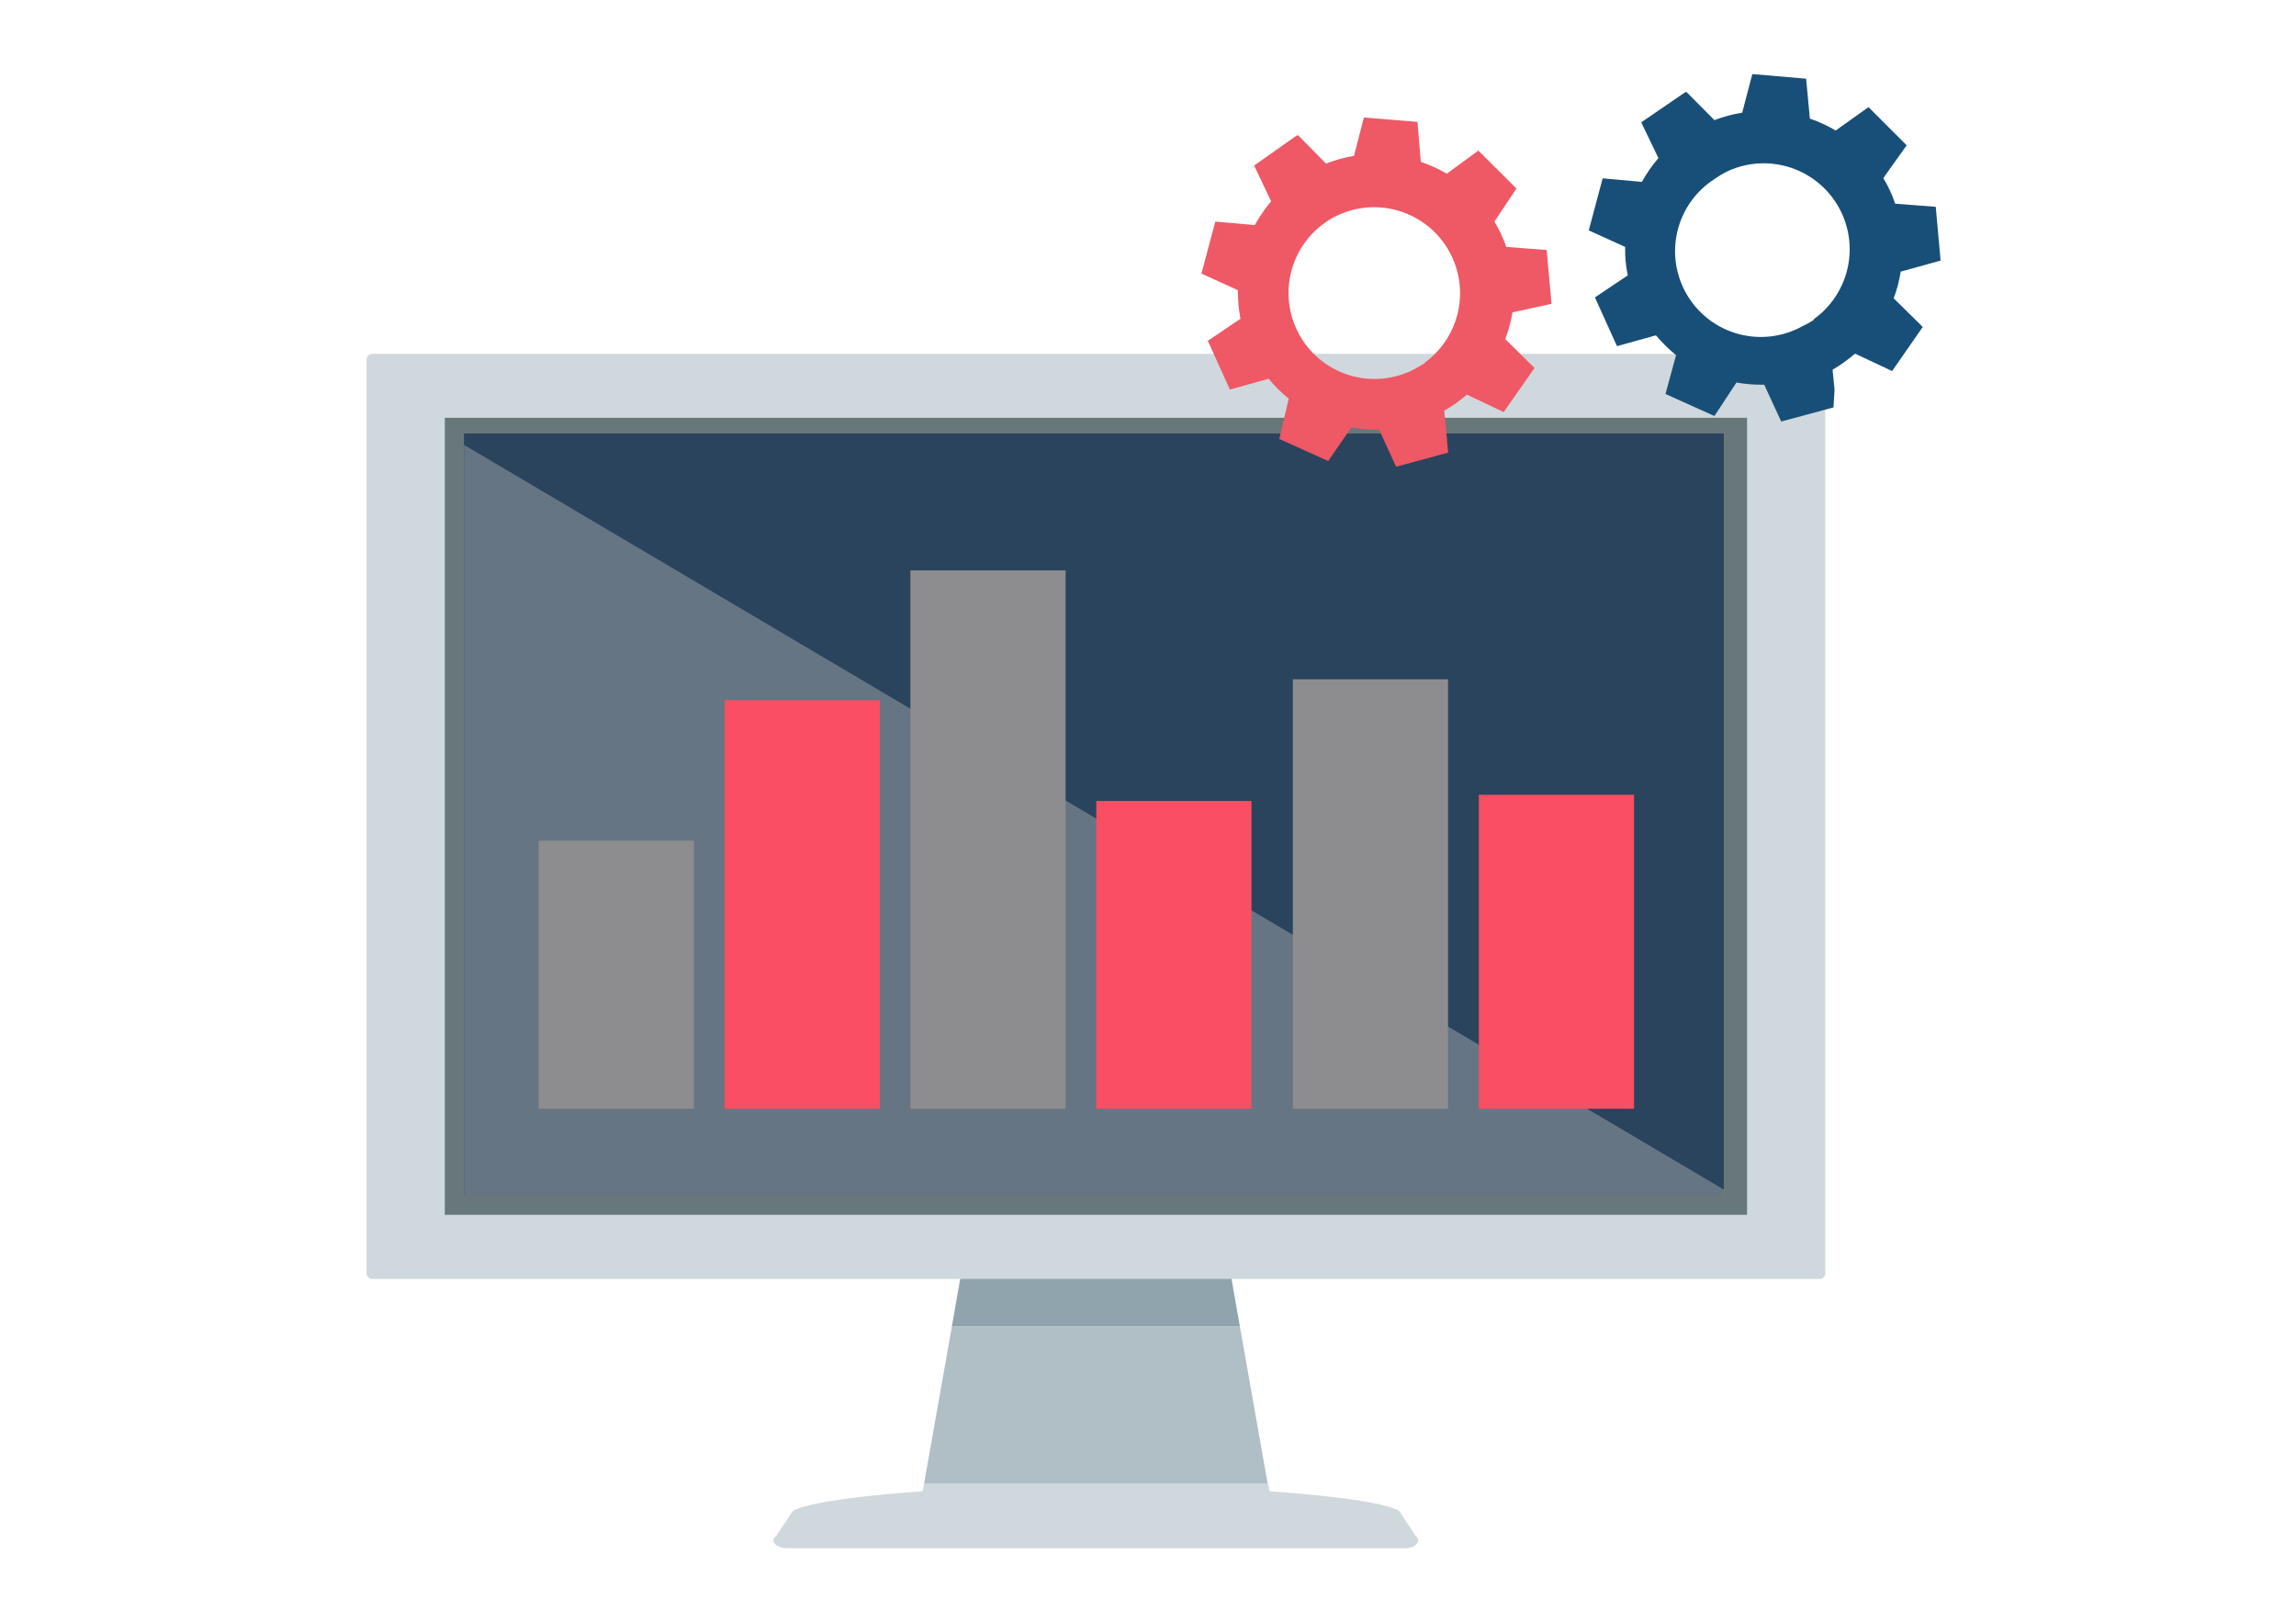
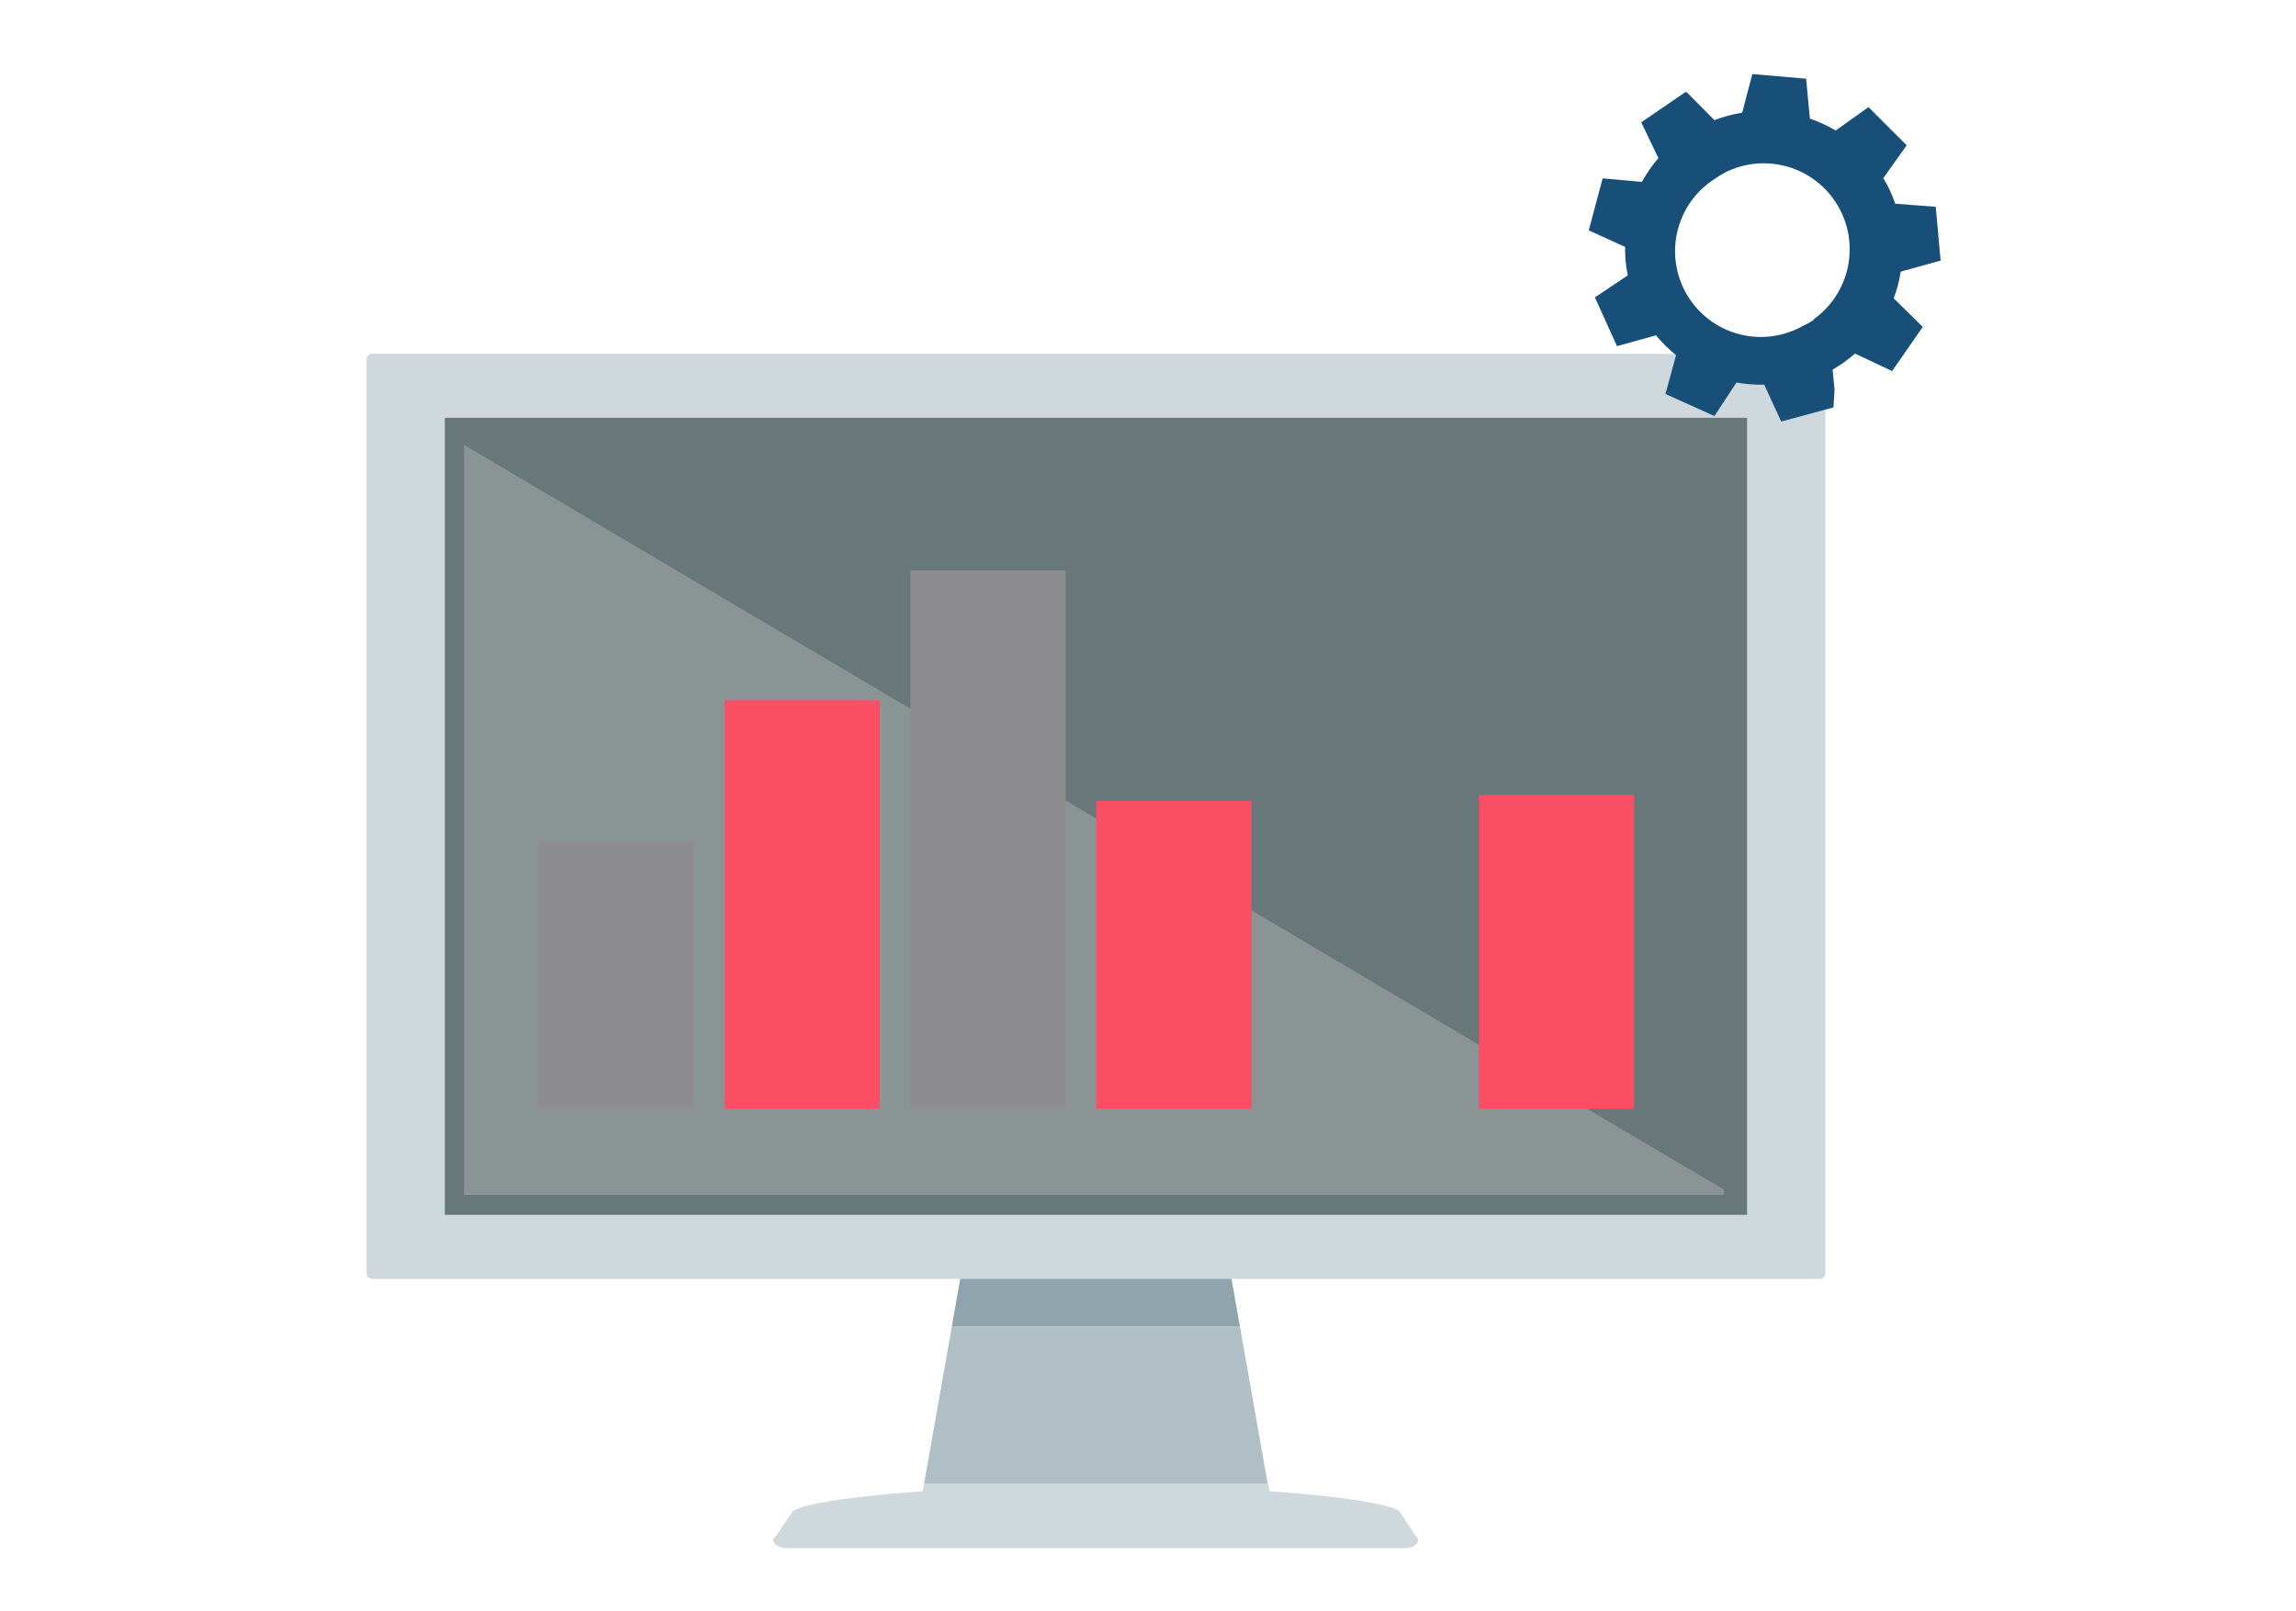
<svg xmlns="http://www.w3.org/2000/svg" width="124" height="87" viewBox="0 0 124 87" fill="none">
  <path d="M66.465 68.805L59.178 67.84L51.903 68.805L51.403 71.65H66.965L66.465 68.805Z" fill="#90A4AE" />
  <path d="M66.966 71.651H51.405L49.904 80.141H68.466L66.966 71.651Z" fill="#B0BEC5" />
  <path d="M76.454 82.95L75.573 81.604C74.525 80.914 68.56 80.533 68.56 80.533L68.489 80.128H49.903L49.831 80.533C49.831 80.533 43.878 80.914 42.819 81.604L41.914 82.95C41.545 83.2 41.914 83.605 42.497 83.605H75.835C76.442 83.628 76.811 83.224 76.454 82.95Z" fill="#CFD8DC" />
  <path d="M98.27 19.109H20.106C19.935 19.109 19.796 19.247 19.796 19.418V68.758C19.796 68.928 19.935 69.067 20.106 69.067H98.27C98.441 69.067 98.579 68.928 98.579 68.758V19.418C98.579 19.247 98.441 19.109 98.27 19.109Z" fill="#CFD8DC" />
  <path d="M94.353 22.562H24.023V65.603H94.353V22.562Z" fill="#68787A" />
-   <path d="M74.466 23.408H25.055V23.801V64.532H63.477H74.466H93.099V23.408H74.466Z" fill="#2A445D" />
  <g style="mix-blend-mode:overlay" opacity="0.41">
    <path d="M25.062 24.026V64.531H63.483H74.473H93.106V64.245L25.062 24.026Z" fill="#BDBDBD" />
  </g>
-   <path d="M83.793 16.406L83.531 13.501L81.352 13.334C81.184 12.857 80.969 12.399 80.709 11.965L81.9 10.179L79.84 8.131L78.138 9.381C77.692 9.121 77.221 8.906 76.733 8.738L76.554 6.583L73.661 6.345L73.125 8.417C72.608 8.504 72.102 8.644 71.613 8.834L70.113 7.31H70.041L67.732 8.941L68.648 10.87C68.316 11.27 68.021 11.701 67.767 12.155L65.636 11.965L64.886 14.775L66.851 15.668C66.85 16.187 66.898 16.705 66.993 17.215L65.231 18.406L66.422 21.037L68.517 20.454C68.839 20.849 69.203 21.208 69.601 21.526L69.089 23.704L71.732 24.895L72.982 23.085C73.477 23.173 73.98 23.213 74.483 23.204L75.399 25.205L78.209 24.443L78.102 23.252L77.995 22.18C78.208 22.061 78.415 21.93 78.614 21.788C78.824 21.639 79.027 21.48 79.221 21.311L81.21 22.252L82.876 19.871L81.293 18.311C81.471 17.845 81.602 17.362 81.686 16.87L83.793 16.406ZM76.983 19.585C76.784 19.712 76.582 19.831 76.376 19.942C75.326 20.488 74.107 20.613 72.968 20.291C71.829 19.968 70.857 19.224 70.249 18.208C69.641 17.193 69.443 15.984 69.697 14.828C69.951 13.672 70.636 12.656 71.613 11.989C71.792 11.859 71.984 11.748 72.185 11.655C73.228 11.149 74.423 11.052 75.535 11.383C76.647 11.714 77.594 12.448 78.191 13.443C78.788 14.437 78.992 15.619 78.762 16.755C78.531 17.892 77.884 18.901 76.947 19.585H76.983Z" fill="#EF5865" />
  <path d="M104.806 14.073L104.544 11.168L102.354 11.001C102.193 10.517 101.978 10.054 101.711 9.62L102.973 7.846L100.913 5.786L99.139 7.048C98.698 6.786 98.231 6.57 97.746 6.405L97.543 4.25L94.638 4L94.091 6.084C93.578 6.167 93.075 6.302 92.591 6.488L91.09 4.976H91.019L88.638 6.607L89.566 8.536C89.226 8.934 88.927 9.365 88.673 9.822L86.554 9.632L85.804 12.441L87.769 13.334C87.756 13.85 87.804 14.366 87.911 14.87L86.137 16.061L87.328 18.692L89.435 18.109C89.76 18.501 90.123 18.86 90.519 19.18L89.947 21.276L92.591 22.466L93.781 20.657C94.276 20.744 94.779 20.784 95.281 20.776L96.198 22.764L99.02 22.002L99.079 21.038L98.972 19.966C99.175 19.835 99.389 19.716 99.579 19.573C99.77 19.43 99.996 19.264 100.187 19.097L102.187 20.038L103.842 17.656L102.27 16.109C102.45 15.644 102.578 15.161 102.651 14.668L104.806 14.073ZM97.984 17.252C97.793 17.385 97.589 17.501 97.377 17.597C96.325 18.191 95.083 18.352 93.915 18.044C92.748 17.735 91.746 16.983 91.125 15.947C90.504 14.911 90.312 13.674 90.59 12.498C90.868 11.323 91.595 10.303 92.614 9.655C92.794 9.529 92.981 9.414 93.174 9.31C94.221 8.786 95.426 8.677 96.55 9.004C97.674 9.331 98.633 10.07 99.235 11.074C99.837 12.078 100.037 13.272 99.797 14.417C99.556 15.563 98.891 16.575 97.936 17.252H97.984Z" fill="#184F78" />
  <path d="M37.474 45.398H29.092V59.875H37.474V45.398Z" fill="#8D8C8E" />
  <path d="M47.518 37.813H39.136V59.875H47.518V37.813Z" fill="#F94E63" />
  <path d="M57.55 30.801H49.168V59.876H57.55V30.801Z" fill="#8D8C8E" />
  <path d="M67.588 43.254H59.206V59.875H67.588V43.254Z" fill="#F94E63" />
-   <path d="M78.205 36.683H69.823V59.876H78.205V36.683Z" fill="#8D8C8E" />
  <path d="M88.25 42.921H79.868V59.875H88.25V42.921Z" fill="#F94E63" />
</svg>